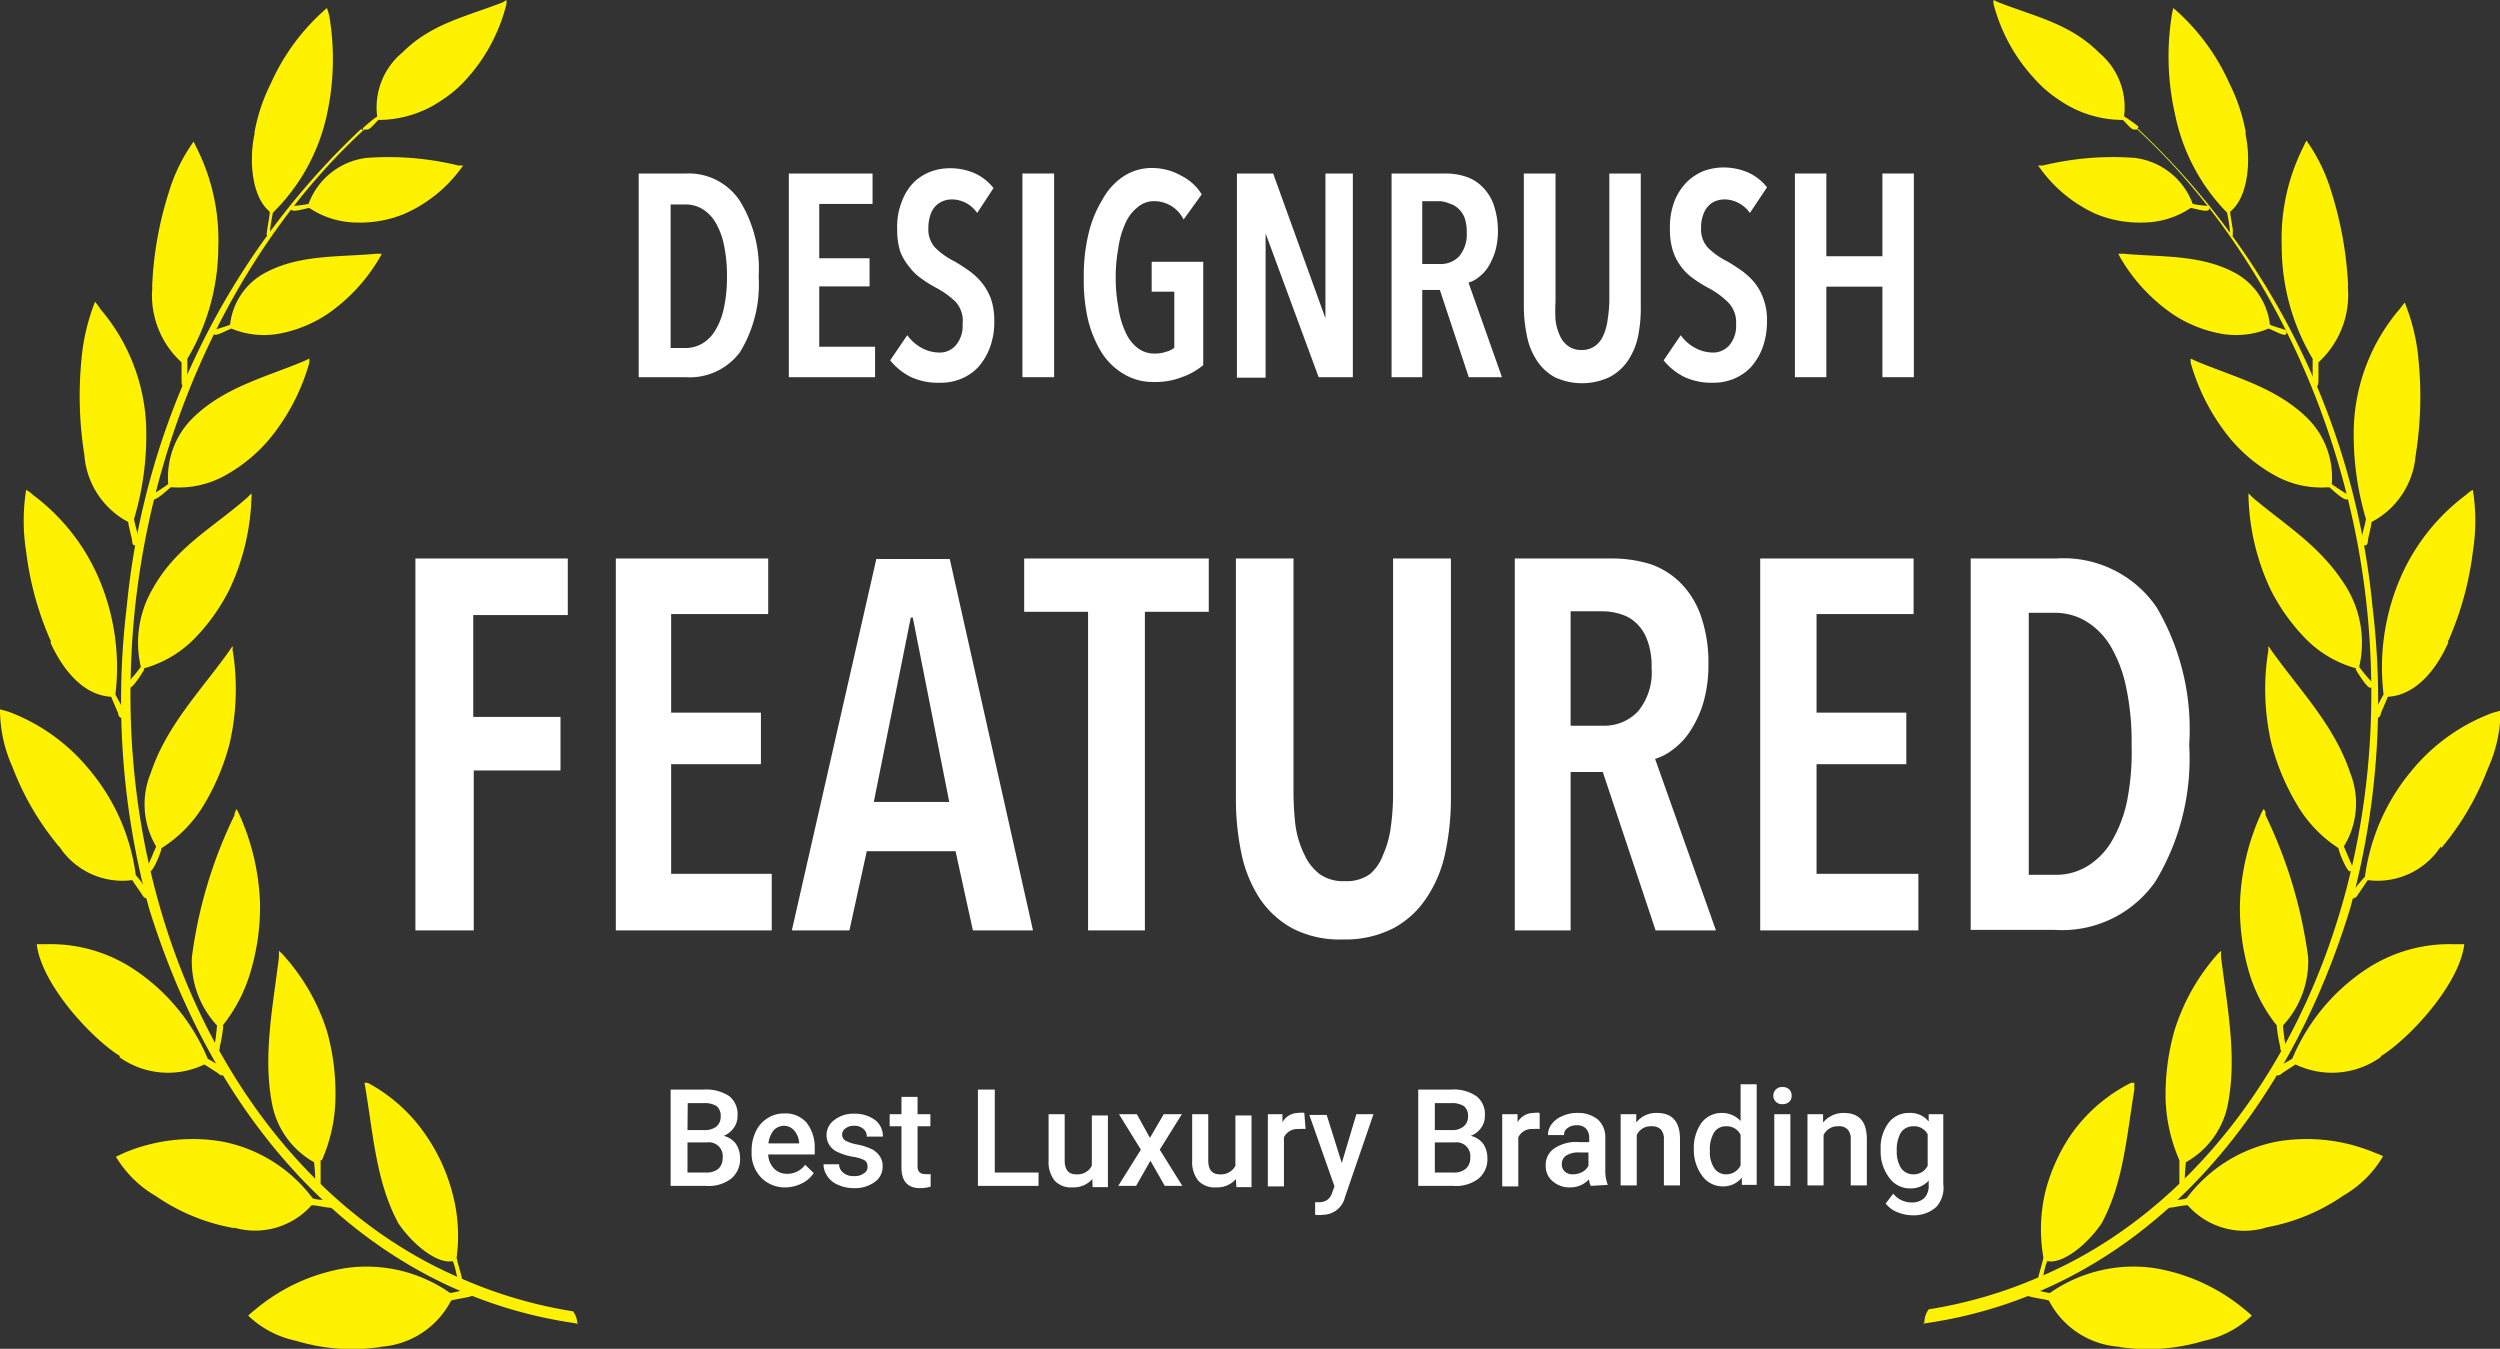
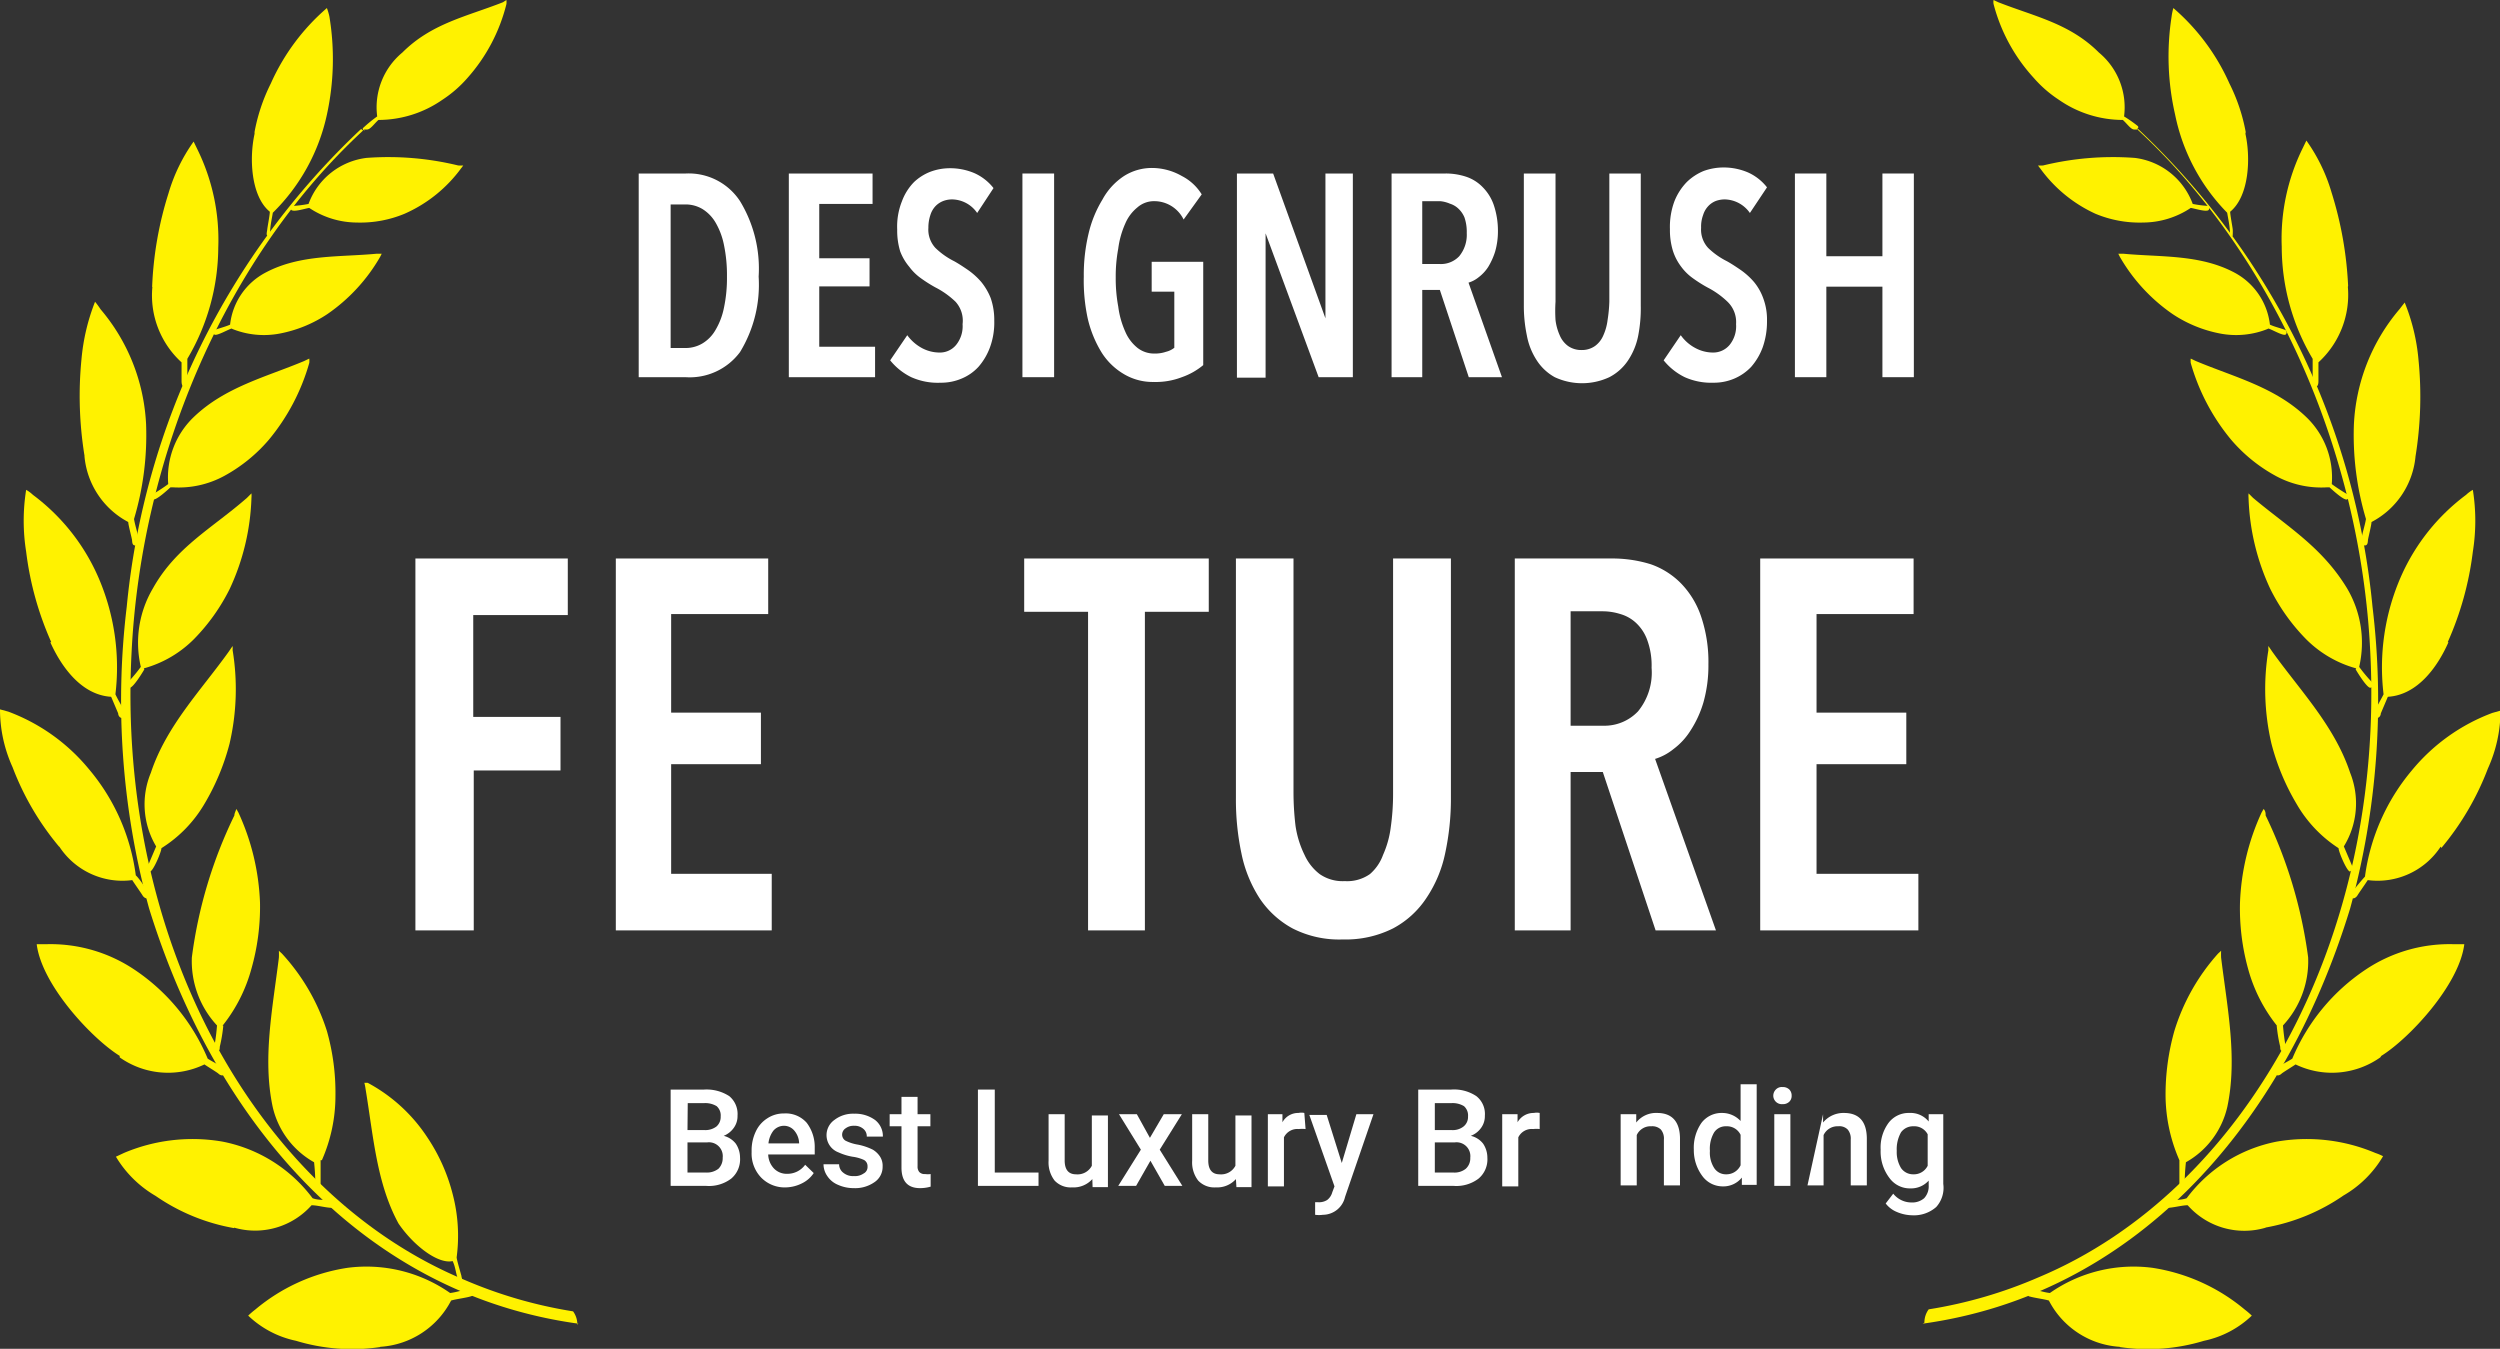
<svg xmlns="http://www.w3.org/2000/svg" viewBox="0 0 99.42 53.64">
  <rect x="0" y="0" width="99.42" height="53.64" fill="#333333" stroke="none" />
  <defs>
    <style>.cls-1{fill:#fff200;fill-rule:evenodd;}.cls-2{fill:#fff;}</style>
  </defs>
  <g id="Layer_2" data-name="Layer 2">
    <g id="Layer_1-2" data-name="Layer 1">
      <path class="cls-1" d="M76.46,52.64c8.26-1.14,14.28-7.63,17-16.51a31.21,31.21,0,0,0,.89-12,30,30,0,0,0-9.32-19s0,0,0,0L85,5.15s0,0,0,0c5.41,5,8.88,12.82,9.26,20.77.59,11.36-4.93,21.42-13.2,24.88a18.07,18.07,0,0,1-4.36,1.27.88.88,0,0,0-.17.53" />
      <path class="cls-1" d="M97.06,33.67A3,3,0,0,1,94.16,35c-.06.1-.37.54-.41.61s-.15.16-.23.09-.08-.09,0-.2.33-.42.53-.64a8.26,8.26,0,0,1,1.87-4.23,7.58,7.58,0,0,1,3.2-2.28l.32-.09a5.56,5.56,0,0,1-.5,2.3,11,11,0,0,1-1.85,3.16" />
      <path class="cls-1" d="M87.12,8.27c.09,0,.66.19.72.07s0-.14,0-.15a4.48,4.48,0,0,1-.64-.08,2.82,2.82,0,0,0-2.3-1.83,11.74,11.74,0,0,0-3.65.3,1.38,1.38,0,0,1-.2,0,.76.76,0,0,0,.08.11A5.56,5.56,0,0,0,83.33,8.5a4.56,4.56,0,0,0,1.9.35,3.44,3.44,0,0,0,1.89-.58" />
      <path class="cls-1" d="M85,5.15s0,0-.13,0-.29-.24-.45-.38a4.46,4.46,0,0,1-2.54-.8,4.81,4.81,0,0,1-1-.87A6.92,6.92,0,0,1,79.28.16a.45.45,0,0,1,0-.16l.19.09c1.45.57,2.84.84,4,2a2.83,2.83,0,0,1,1,2.54A5.47,5.47,0,0,1,85,5c.08.06,0,.12,0,.12" />
      <path class="cls-1" d="M90.18,13.06c.1,0,.64.33.72.24s0-.15,0-.17c-.2-.08-.44-.13-.63-.22a2.69,2.69,0,0,0-1.43-2.08c-1.37-.72-2.93-.6-4.4-.74h-.2l.06.12a7,7,0,0,0,2.1,2.28,5.14,5.14,0,0,0,1.87.77,3.37,3.37,0,0,0,1.94-.19" />
      <path class="cls-1" d="M97.37,25.54c-.44,1-1.24,2.1-2.41,2.17l-.28.66c0,.11-.1.22-.2.17s-.09-.07-.08-.18c.12-.27.25-.47.39-.75a9,9,0,0,1,.7-4.7,8.14,8.14,0,0,1,2.58-3.23,1.35,1.35,0,0,1,.27-.2,7.81,7.81,0,0,1,0,2.46,12.55,12.55,0,0,1-1,3.6" />
      <path class="cls-1" d="M96.06,18.15a3.28,3.28,0,0,1-1.75,2.61c0,.11-.13.63-.14.71s0,.24-.15.22a.15.15,0,0,1-.11-.15c0-.27.13-.59.18-.9a11.64,11.64,0,0,1-.48-3.76,7.63,7.63,0,0,1,1.81-4.58l.21-.27a7.89,7.89,0,0,1,.55,2.29,14.84,14.84,0,0,1-.12,3.83" />
      <path class="cls-1" d="M93.37,11.41a3.64,3.64,0,0,1-1.17,3c0,.11,0,.64,0,.72s0,.23-.1.25-.1,0-.13-.11c0-.28,0-.7,0-1a8.75,8.75,0,0,1-1.23-4.46,8.14,8.14,0,0,1,.83-3.91l.15-.31a6.87,6.87,0,0,1,1,2.06,14.6,14.6,0,0,1,.66,3.72" />
      <path class="cls-1" d="M89.28,5.25c.24,1,.17,2.55-.59,3.17,0,.13.09.59.1.69s0,.22,0,.26-.06,0-.11-.08c0-.29-.06-.53-.11-.83a7.76,7.76,0,0,1-2.07-3.9,10.38,10.38,0,0,1-.14-3.9,2.29,2.29,0,0,1,.07-.34,8.54,8.54,0,0,1,2.23,3,7.21,7.21,0,0,1,.66,2" />
      <path class="cls-1" d="M92.64,19.38c.09.08.58.54.7.48s.06-.18,0-.21-.43-.26-.61-.4a3.32,3.32,0,0,0-1-2.65c-1.25-1.21-2.9-1.61-4.4-2.24l-.21-.1a1,1,0,0,0,0,.17,8.34,8.34,0,0,0,1.61,3.06,6.28,6.28,0,0,0,1.76,1.43,3.79,3.79,0,0,0,2.06.46" />
      <path class="cls-1" d="M93.68,26.62c.07.12.46.76.59.73s.1-.16.06-.22a5.89,5.89,0,0,1-.51-.61,4.25,4.25,0,0,0-.48-3.12c-1-1.65-2.37-2.45-3.74-3.6l-.18-.18a1.09,1.09,0,0,0,0,.18,9.23,9.23,0,0,0,.86,3.61,7.8,7.8,0,0,0,1.42,2,4.49,4.49,0,0,0,2,1.17" />
      <path class="cls-1" d="M93,33.73c0,.14.32.9.45.93a.18.18,0,0,0,.1-.2l-.34-.8a3.27,3.27,0,0,0,.25-2.93c-.62-1.87-2-3.28-3.1-4.82l-.15-.22a.94.94,0,0,0,0,.16,9.57,9.57,0,0,0,.12,3.72,9.2,9.2,0,0,0,1,2.4A5.16,5.16,0,0,0,93,33.73" />
      <path class="cls-1" d="M94.66,42.05a3.33,3.33,0,0,1-3.37.28c-.08.06-.51.32-.56.37s-.18.12-.25,0a.16.16,0,0,1,0-.2c.21-.15.45-.25.68-.4a7.93,7.93,0,0,1,2.93-3.55,6,6,0,0,1,3.52-1H98c-.2,1.62-2.19,3.75-3.3,4.44" />
      <path class="cls-1" d="M90.54,40.79a6,6,0,0,0,.14.84c0,.08,0,.2.14.16s.09-.11.08-.15a8.43,8.43,0,0,1-.11-.86,3.75,3.75,0,0,0,1-2.71,18.51,18.51,0,0,0-1.69-5.64c0-.08,0-.17-.08-.26l-.08.14a9.38,9.38,0,0,0-.86,3.59,9,9,0,0,0,.32,2.62,6.24,6.24,0,0,0,1.15,2.27" />
      <path class="cls-1" d="M90.11,48.82A3,3,0,0,1,87,47.93c-.21,0-.54.09-.75.1s-.11,0-.13-.11,0-.12.1-.17.48,0,.74-.1a5.87,5.87,0,0,1,3.58-2.25,7,7,0,0,1,3.92.45,2.22,2.22,0,0,1,.31.13,4.34,4.34,0,0,1-1.57,1.56,7.88,7.88,0,0,1-3.12,1.28" />
      <path class="cls-1" d="M86.67,46.14c0,.11,0,.55,0,.85,0,.08,0,.2.09.2a.15.15,0,0,0,.12-.12,8.08,8.08,0,0,1,.05-.85A3.39,3.39,0,0,0,88.58,44c.4-1.92,0-3.89-.25-5.91a2.53,2.53,0,0,1,0-.28l-.12.11A8.2,8.2,0,0,0,86.47,41a9.32,9.32,0,0,0-.35,2.59,6.51,6.51,0,0,0,.55,2.55" />
-       <path class="cls-1" d="M81.26,50c0,.08-.11.45-.19.74,0,.06-.06.16,0,.2a.11.11,0,0,0,.13-.06c.1-.24.1-.49.22-.73.55.13,1.52-.57,2.15-1.49.87-1.59,1-3.46,1.31-5.34a2.38,2.38,0,0,1,0-.26l-.13,0a6.43,6.43,0,0,0-2.41,2.09,7.24,7.24,0,0,0-1,2.24A6.51,6.51,0,0,0,81.26,50" />
      <path class="cls-1" d="M84.3,53.56a3.41,3.41,0,0,1-2.82-1.84c-.2-.06-.55-.1-.76-.16-.06,0-.09-.07-.1-.15a.13.13,0,0,1,.13-.13c.25,0,.49.11.77.14a5.8,5.8,0,0,1,4.09-1,7.48,7.48,0,0,1,3.66,1.66,3.22,3.22,0,0,1,.28.24,3.9,3.9,0,0,1-1.9,1,7.67,7.67,0,0,1-3.35.25" />
      <path class="cls-1" d="M23,52.64C14.7,51.5,8.68,45,5.93,36.13a31.21,31.21,0,0,1-.89-12,30,30,0,0,1,9.32-19s0,0,0,0l.08.06s0,0,0,0C9.08,10.14,5.61,18,5.23,26c-.58,11.36,4.93,21.42,13.2,24.88a18.07,18.07,0,0,0,4.36,1.27.88.88,0,0,1,.17.53" />
      <path class="cls-1" d="M2.36,33.67A3,3,0,0,0,5.26,35c.06.1.37.54.41.61s.15.16.23.09.08-.09,0-.2S5.6,35,5.4,34.81a8.18,8.18,0,0,0-1.87-4.23A7.58,7.58,0,0,0,.33,28.3L0,28.21a5.56,5.56,0,0,0,.5,2.3,11,11,0,0,0,1.85,3.16" />
      <path class="cls-1" d="M12.3,8.27c-.09,0-.65.19-.72.07s0-.14.05-.15a4.48,4.48,0,0,0,.64-.08,2.82,2.82,0,0,1,2.3-1.83,11.74,11.74,0,0,1,3.65.3,1.38,1.38,0,0,0,.2,0,.76.76,0,0,1-.08.11A5.56,5.56,0,0,1,16.09,8.5a4.59,4.59,0,0,1-1.9.35,3.44,3.44,0,0,1-1.89-.58" />
      <path class="cls-1" d="M14.47,5.15s0,0,.13,0,.29-.24.45-.38a4.46,4.46,0,0,0,2.54-.8,4.81,4.81,0,0,0,1-.87A6.92,6.92,0,0,0,20.14.16a.9.9,0,0,0,0-.16L20,.09c-1.45.57-2.84.84-4,2a2.83,2.83,0,0,0-1,2.54,5.47,5.47,0,0,0-.54.44c-.08.06,0,.12.05.12" />
      <path class="cls-1" d="M9.24,13.06c-.1,0-.64.33-.72.24s0-.15,0-.17.44-.13.63-.22a2.67,2.67,0,0,1,1.43-2.08c1.37-.72,2.93-.6,4.4-.74h.2l-.06.12a7,7,0,0,1-2.1,2.28,5.14,5.14,0,0,1-1.87.77,3.37,3.37,0,0,1-1.94-.19" />
      <path class="cls-1" d="M2,25.54c.45,1,1.25,2.1,2.42,2.17l.28.66c0,.11.1.22.2.17s.09-.07.08-.18c-.12-.27-.26-.47-.39-.75a9,9,0,0,0-.7-4.7,8.14,8.14,0,0,0-2.58-3.23,1.35,1.35,0,0,0-.27-.2,7.81,7.81,0,0,0,0,2.46,12.53,12.53,0,0,0,1,3.6" />
      <path class="cls-1" d="M3.36,18.15A3.29,3.29,0,0,0,5.1,20.76c0,.11.14.63.15.71s0,.24.15.22a.15.15,0,0,0,.11-.15c0-.27-.13-.59-.18-.9a11.64,11.64,0,0,0,.48-3.76A7.63,7.63,0,0,0,4,12.3,3.2,3.2,0,0,0,3.78,12a8.2,8.2,0,0,0-.54,2.29,14.84,14.84,0,0,0,.12,3.83" />
      <path class="cls-1" d="M6.06,11.41a3.6,3.6,0,0,0,1.16,3c0,.11,0,.64,0,.72s0,.23.1.25.1,0,.13-.11c0-.28,0-.7,0-1A8.75,8.75,0,0,0,8.68,9.85a8.14,8.14,0,0,0-.83-3.91L7.7,5.63a6.87,6.87,0,0,0-1,2.06,14.16,14.16,0,0,0-.65,3.72" />
      <path class="cls-1" d="M10.14,5.25c-.24,1-.17,2.55.59,3.17,0,.13-.09.59-.1.69s-.05.22,0,.26.06,0,.11-.08c0-.29.06-.53.11-.83A7.76,7.76,0,0,0,13,4.56,10.38,10.38,0,0,0,13.1.66,2.29,2.29,0,0,0,13,.32a8.54,8.54,0,0,0-2.23,3,7.21,7.21,0,0,0-.66,2" />
      <path class="cls-1" d="M6.78,19.38c-.09.08-.58.54-.7.48s-.06-.18,0-.21.43-.26.61-.4a3.32,3.32,0,0,1,1-2.65c1.25-1.21,2.9-1.61,4.4-2.24l.21-.1a1,1,0,0,1,0,.17,8.34,8.34,0,0,1-1.61,3.06,6.28,6.28,0,0,1-1.76,1.43,3.79,3.79,0,0,1-2.06.46" />
      <path class="cls-1" d="M5.74,26.62c-.07.12-.46.76-.59.73s-.1-.16-.06-.22a5.89,5.89,0,0,0,.51-.61,4.25,4.25,0,0,1,.48-3.12C7,21.75,8.45,21,9.82,19.8l.18-.18a1.09,1.09,0,0,1,0,.18,9.23,9.23,0,0,1-.86,3.61,7.8,7.8,0,0,1-1.42,2,4.49,4.49,0,0,1-2,1.17" />
      <path class="cls-1" d="M6.42,33.73c0,.14-.32.9-.45.93a.18.18,0,0,1-.1-.2l.34-.8A3.27,3.27,0,0,1,6,30.73c.62-1.87,2-3.28,3.1-4.82l.15-.22a.94.94,0,0,1,0,.16,9.57,9.57,0,0,1-.12,3.72,9.2,9.2,0,0,1-1,2.4,5.16,5.16,0,0,1-1.71,1.76" />
      <path class="cls-1" d="M4.76,42.05a3.33,3.33,0,0,0,3.37.28c.08.06.51.32.56.37s.18.12.25,0a.16.16,0,0,0,0-.2c-.21-.15-.45-.25-.68-.4a7.93,7.93,0,0,0-2.93-3.55,6,6,0,0,0-3.52-1H1.46c.2,1.62,2.19,3.75,3.3,4.44" />
      <path class="cls-1" d="M8.88,40.79a6,6,0,0,1-.14.84c0,.08,0,.2-.14.16s-.09-.11-.08-.15a8.43,8.43,0,0,0,.11-.86,3.75,3.75,0,0,1-1-2.71,18.23,18.23,0,0,1,1.69-5.64c0-.08.05-.17.08-.26l.08.14a9.38,9.38,0,0,1,.86,3.59A9,9,0,0,1,10,38.52a6.24,6.24,0,0,1-1.15,2.27" />
      <path class="cls-1" d="M9.31,48.82a3,3,0,0,0,3.08-.89c.21,0,.54.09.75.1.06,0,.11,0,.13-.11s0-.12-.09-.17c-.25-.06-.49,0-.75-.1A5.87,5.87,0,0,0,8.85,45.4a7,7,0,0,0-3.92.45L4.61,46a4.45,4.45,0,0,0,1.58,1.56,7.88,7.88,0,0,0,3.12,1.28" />
      <path class="cls-1" d="M12.75,46.14c0,.11,0,.55,0,.85,0,.08,0,.2-.09.2a.15.15,0,0,1-.12-.12,8.08,8.08,0,0,0-.05-.85A3.39,3.39,0,0,1,10.84,44c-.4-1.92,0-3.89.25-5.91a2.53,2.53,0,0,0,0-.28l.12.11A8.2,8.2,0,0,1,13,41a9,9,0,0,1,.34,2.59,6.33,6.33,0,0,1-.54,2.55" />
      <path class="cls-1" d="M18.16,50c0,.08.11.45.19.74,0,.06.06.16,0,.2a.11.11,0,0,1-.13-.06c-.1-.24-.1-.49-.22-.73-.55.13-1.52-.57-2.15-1.49-.87-1.59-1-3.46-1.31-5.34a2.38,2.38,0,0,0-.05-.26l.13,0A6.51,6.51,0,0,1,17,45.24a7.24,7.24,0,0,1,1,2.24A6.51,6.51,0,0,1,18.16,50" />
      <path class="cls-1" d="M15.12,53.56a3.41,3.41,0,0,0,2.82-1.84c.2-.06.55-.1.76-.16s.09-.07.1-.15a.13.13,0,0,0-.13-.13c-.25,0-.49.11-.77.14a5.8,5.8,0,0,0-4.09-1,7.43,7.43,0,0,0-3.66,1.66,3.22,3.22,0,0,0-.28.24,3.9,3.9,0,0,0,1.9,1,7.67,7.67,0,0,0,3.35.25" />
      <path class="cls-2" d="M30.17,11a5.14,5.14,0,0,1-.74,3A2.49,2.49,0,0,1,27.26,15H25.4V6.9h1.87A2.44,2.44,0,0,1,29.43,8,5.16,5.16,0,0,1,30.17,11Zm-1.26,0a5.86,5.86,0,0,0-.12-1.26,2.87,2.87,0,0,0-.34-.9,1.55,1.55,0,0,0-.52-.53,1.31,1.31,0,0,0-.66-.18h-.6v5.71h.6a1.31,1.31,0,0,0,.66-.18,1.47,1.47,0,0,0,.52-.53,2.8,2.8,0,0,0,.34-.89A5.66,5.66,0,0,0,28.91,11Z" />
      <path class="cls-2" d="M31.37,15V6.9H34.7V8.11H32.58v2.16h2v1.12h-2v2.4H34.8V15Z" />
      <path class="cls-2" d="M38.86,8.47a1.23,1.23,0,0,0-1-.54,1,1,0,0,0-.34.06.87.87,0,0,0-.31.2.9.9,0,0,0-.21.36,1.56,1.56,0,0,0-.08.51,1.07,1.07,0,0,0,.28.8,3,3,0,0,0,.75.53c.18.1.36.22.55.35a2.87,2.87,0,0,1,.52.47,2.42,2.42,0,0,1,.38.65,2.66,2.66,0,0,1,.14.9,2.86,2.86,0,0,1-.17,1.05,2.48,2.48,0,0,1-.46.78,1.89,1.89,0,0,1-.68.47,2.07,2.07,0,0,1-.82.16A2.58,2.58,0,0,1,36.24,15a2.47,2.47,0,0,1-.84-.67l.68-1a1.75,1.75,0,0,0,.58.51,1.49,1.49,0,0,0,.7.18.83.83,0,0,0,.66-.3,1.18,1.18,0,0,0,.26-.83A1.12,1.12,0,0,0,38,12a3.35,3.35,0,0,0-.8-.57,5.5,5.5,0,0,1-.57-.36,2.05,2.05,0,0,1-.47-.46A2.1,2.1,0,0,1,35.8,10a2.81,2.81,0,0,1-.12-.87A2.71,2.71,0,0,1,35.87,8a2.15,2.15,0,0,1,.48-.76A2,2,0,0,1,37,6.83a2.22,2.22,0,0,1,.76-.14,2.46,2.46,0,0,1,1,.2,2,2,0,0,1,.75.59Z" />
      <path class="cls-2" d="M40.66,15V6.9h1.26V15Z" />
      <path class="cls-2" d="M47,15a2.88,2.88,0,0,1-1.12.19,2.24,2.24,0,0,1-1.18-.31,2.61,2.61,0,0,1-.89-.86,4.53,4.53,0,0,1-.55-1.34A7.15,7.15,0,0,1,43.1,11a7.05,7.05,0,0,1,.19-1.71,4.6,4.6,0,0,1,.55-1.35A2.59,2.59,0,0,1,44.7,7a2.07,2.07,0,0,1,1.13-.32A2.4,2.4,0,0,1,47,7a2,2,0,0,1,.79.73l-.72,1A1.3,1.3,0,0,0,45.9,8a1,1,0,0,0-.67.25,1.66,1.66,0,0,0-.48.64,3.54,3.54,0,0,0-.28,1,6,6,0,0,0-.1,1.14,6.11,6.11,0,0,0,.1,1.16,3.54,3.54,0,0,0,.28,1,1.66,1.66,0,0,0,.48.64,1.07,1.07,0,0,0,.68.23,1.35,1.35,0,0,0,.46-.07.85.85,0,0,0,.33-.16V11.6h-.9V10.41h2.05v4.11A2.72,2.72,0,0,1,47,15Z" />
      <path class="cls-2" d="M52.44,15,50.33,9.28h0l0,5.74H49.19V6.9h1.44l2.08,5.76h0V6.9h1.09V15Z" />
      <path class="cls-2" d="M58.41,15l-1.15-3.47h-.7V15H55.34V6.9h2.12a2.57,2.57,0,0,1,.85.13,1.63,1.63,0,0,1,.66.42,1.86,1.86,0,0,1,.44.72,3.2,3.2,0,0,1,.16,1,2.93,2.93,0,0,1-.11.83,2.75,2.75,0,0,1-.28.62,1.6,1.6,0,0,1-.37.4,1.18,1.18,0,0,1-.41.22L59.73,15Zm-.08-5.74a1.78,1.78,0,0,0-.09-.61A1,1,0,0,0,58,8.3a.85.85,0,0,0-.34-.2A1.26,1.26,0,0,0,57.27,8h-.71v2.5h.71a1,1,0,0,0,.76-.31A1.34,1.34,0,0,0,58.33,9.28Z" />
      <path class="cls-2" d="M65.15,13.34a2.71,2.71,0,0,1-.41,1A2,2,0,0,1,64,15a2.57,2.57,0,0,1-2.17,0,2,2,0,0,1-.71-.66,2.7,2.7,0,0,1-.4-1,5.74,5.74,0,0,1-.12-1.2V6.9h1.26V12a5.74,5.74,0,0,0,0,.73,2.09,2.09,0,0,0,.17.61,1,1,0,0,0,.33.42.91.91,0,0,0,.54.16.9.9,0,0,0,.53-.16,1,1,0,0,0,.33-.42,2.09,2.09,0,0,0,.17-.61A5.71,5.71,0,0,0,64,12V6.9h1.25v5.24A5.73,5.73,0,0,1,65.15,13.34Z" />
      <path class="cls-2" d="M69.59,8.47a1.25,1.25,0,0,0-1-.54,1.07,1.07,0,0,0-.35.06.83.83,0,0,0-.3.2.9.9,0,0,0-.21.36,1.33,1.33,0,0,0-.08.51,1.07,1.07,0,0,0,.28.8,3,3,0,0,0,.75.53c.18.1.36.22.55.35a2.87,2.87,0,0,1,.52.47,2.16,2.16,0,0,1,.37.65,2.42,2.42,0,0,1,.15.9,3.08,3.08,0,0,1-.17,1.05,2.48,2.48,0,0,1-.46.78,2,2,0,0,1-.68.47,2.07,2.07,0,0,1-.82.16A2.58,2.58,0,0,1,67,15a2.47,2.47,0,0,1-.84-.67l.68-1a1.66,1.66,0,0,0,.58.51,1.49,1.49,0,0,0,.7.18.85.85,0,0,0,.66-.3,1.18,1.18,0,0,0,.26-.83A1.12,1.12,0,0,0,68.7,12a3.35,3.35,0,0,0-.8-.57,5.5,5.5,0,0,1-.57-.36,2.05,2.05,0,0,1-.47-.46,2.1,2.1,0,0,1-.33-.63,2.81,2.81,0,0,1-.12-.87A2.91,2.91,0,0,1,66.59,8a2.32,2.32,0,0,1,.49-.76,2.11,2.11,0,0,1,.67-.44,2.32,2.32,0,0,1,.77-.14,2.46,2.46,0,0,1,1,.2,2,2,0,0,1,.75.59Z" />
      <path class="cls-2" d="M74.86,15v-3.6H72.63V15H71.38V6.9h1.25v3.29h2.23V6.9h1.25V15Z" />
      <path class="cls-2" d="M18.82,24.46v4.05h3.47v2.13H18.84V37H16.52V22.21h6.06v2.25Z" />
      <path class="cls-2" d="M24.49,37V22.21h6.06v2.21H26.69v3.92h3.57v2.05H26.69v4.36h4V37Z" />
-       <path class="cls-2" d="M38.69,37,38,33.85H34.47L33.78,37H31.49l3.36-14.77h2.92L41.08,37ZM36.3,24.56h-.08l-1.47,7.33h3Z" />
      <path class="cls-2" d="M45.53,24.33V37H43.27V24.33H40.73V22.21h7.34v2.12Z" />
      <path class="cls-2" d="M57.47,33.94a5,5,0,0,1-.75,1.78,3.62,3.62,0,0,1-1.32,1.2,4.19,4.19,0,0,1-2,.44,4.07,4.07,0,0,1-2-.44,3.68,3.68,0,0,1-1.31-1.2,5.16,5.16,0,0,1-.72-1.78,10.32,10.32,0,0,1-.22-2.2V22.21h2.29v9.31a11.28,11.28,0,0,0,.08,1.32A3.89,3.89,0,0,0,51.88,34a2,2,0,0,0,.6.76,1.6,1.6,0,0,0,1,.28,1.57,1.57,0,0,0,1-.28A1.82,1.82,0,0,0,55,34a3.89,3.89,0,0,0,.31-1.12,9.44,9.44,0,0,0,.09-1.32V22.21H57.7v9.53A10.31,10.31,0,0,1,57.47,33.94Z" />
      <path class="cls-2" d="M65.84,37l-2.1-6.3H62.46V37H60.24V22.21H64.1a5.14,5.14,0,0,1,1.55.23,3.13,3.13,0,0,1,1.21.77,3.48,3.48,0,0,1,.79,1.31,5.62,5.62,0,0,1,.29,1.9,5.38,5.38,0,0,1-.2,1.52,4.23,4.23,0,0,1-.51,1.11,2.72,2.72,0,0,1-.68.74,2.17,2.17,0,0,1-.73.39L68.24,37Zm-.16-10.43a2.94,2.94,0,0,0-.17-1.11,1.73,1.73,0,0,0-.45-.69,1.53,1.53,0,0,0-.62-.35,2.37,2.37,0,0,0-.69-.11H62.46v4.55h1.29a1.84,1.84,0,0,0,1.39-.57A2.43,2.43,0,0,0,65.68,26.55Z" />
      <path class="cls-2" d="M70,37V22.21H76.1v2.21H72.24v3.92h3.57v2.05H72.24v4.36h4.05V37Z" />
-       <path class="cls-2" d="M87.06,29.62a9.45,9.45,0,0,1-1.34,5.43,4.52,4.52,0,0,1-4,1.93H78.37V22.21h3.4a4.48,4.48,0,0,1,4,1.95A9.58,9.58,0,0,1,87.06,29.62Zm-2.29,0a10.37,10.37,0,0,0-.22-2.3,5.34,5.34,0,0,0-.62-1.63,2.87,2.87,0,0,0-1-1,2.4,2.4,0,0,0-1.2-.32H80.68V34.79h1.09a2.4,2.4,0,0,0,1.2-.32,2.87,2.87,0,0,0,1-1,5.27,5.27,0,0,0,.62-1.62A10.12,10.12,0,0,0,84.77,29.62Z" />
      <path class="cls-2" d="M26.67,47.16V43.33H28a1.66,1.66,0,0,1,1,.26.92.92,0,0,1,.33.78.79.79,0,0,1-.14.47.91.91,0,0,1-.41.33.88.88,0,0,1,.48.31,1,1,0,0,1,.17.56,1,1,0,0,1-.35.83,1.46,1.46,0,0,1-1,.29Zm.67-2.22H28a.73.73,0,0,0,.49-.14.5.5,0,0,0,.17-.4.49.49,0,0,0-.16-.41.87.87,0,0,0-.51-.12h-.64Zm0,.49v1.2h.74a.75.75,0,0,0,.49-.15.59.59,0,0,0,.17-.44.55.55,0,0,0-.61-.61Z" />
      <path class="cls-2" d="M31.27,47.22a1.31,1.31,0,0,1-1-.39,1.38,1.38,0,0,1-.38-1v-.08a1.73,1.73,0,0,1,.17-.76,1.23,1.23,0,0,1,.46-.52,1.18,1.18,0,0,1,.66-.19,1.11,1.11,0,0,1,.9.37,1.59,1.59,0,0,1,.32,1v.26H30.55a.85.85,0,0,0,.23.56.7.7,0,0,0,.52.21.87.87,0,0,0,.72-.36l.34.33a1.17,1.17,0,0,1-.45.4A1.5,1.5,0,0,1,31.27,47.22Zm-.08-2.45a.56.56,0,0,0-.43.19,1,1,0,0,0-.2.51h1.22v0a.81.81,0,0,0-.17-.48A.54.54,0,0,0,31.19,44.77Z" />
      <path class="cls-2" d="M34.5,46.39a.28.28,0,0,0-.14-.26A1.58,1.58,0,0,0,33.9,46a2.24,2.24,0,0,1-.55-.17.73.73,0,0,1-.48-.67.74.74,0,0,1,.31-.62,1.21,1.21,0,0,1,.79-.25,1.34,1.34,0,0,1,.83.25.81.81,0,0,1,.31.66h-.64a.38.38,0,0,0-.14-.31.52.52,0,0,0-.36-.12.53.53,0,0,0-.34.1.3.3,0,0,0-.14.26.28.28,0,0,0,.13.23,1.69,1.69,0,0,0,.5.16,2.36,2.36,0,0,1,.59.2A.89.89,0,0,1,35,46a.67.67,0,0,1,.1.39.73.73,0,0,1-.32.62,1.34,1.34,0,0,1-.83.24,1.52,1.52,0,0,1-.62-.13.94.94,0,0,1-.43-.35.82.82,0,0,1-.15-.47h.62a.42.42,0,0,0,.17.34.6.6,0,0,0,.42.13.59.59,0,0,0,.38-.1A.29.29,0,0,0,34.5,46.39Z" />
      <path class="cls-2" d="M36.49,43.62v.69H37v.48h-.51v1.59a.33.33,0,0,0,.07.23.29.29,0,0,0,.23.08.83.83,0,0,0,.22,0v.5a1.52,1.52,0,0,1-.42.06c-.49,0-.74-.27-.74-.82V44.79h-.47v-.48h.47v-.69Z" />
      <path class="cls-2" d="M39.56,46.63H41.3v.53H38.89V43.33h.67Z" />
      <path class="cls-2" d="M43.44,46.89a1,1,0,0,1-.8.33.88.88,0,0,1-.7-.27,1.18,1.18,0,0,1-.24-.79V44.31h.64v1.84c0,.36.15.55.45.55a.64.64,0,0,0,.63-.34v-2h.64v2.85h-.61Z" />
      <path class="cls-2" d="M45.73,45.25l.55-.94H47l-.88,1.41.9,1.44h-.7l-.57-1-.57,1h-.71l.9-1.44-.87-1.41h.71Z" />
      <path class="cls-2" d="M49.15,46.89a1,1,0,0,1-.8.33.88.88,0,0,1-.7-.27,1.18,1.18,0,0,1-.24-.79V44.31h.64v1.84c0,.36.15.55.45.55a.64.64,0,0,0,.63-.34v-2h.64v2.85h-.6Z" />
      <path class="cls-2" d="M51.92,44.9a1.23,1.23,0,0,0-.27,0,.59.59,0,0,0-.59.33v1.95h-.64V44.31H51l0,.32a.71.71,0,0,1,.64-.37.53.53,0,0,1,.23,0Z" />
      <path class="cls-2" d="M53.36,46.25l.58-1.94h.68L53.49,47.6a.91.91,0,0,1-.88.71,1.15,1.15,0,0,1-.31,0v-.5h.12a.6.6,0,0,0,.36-.09.57.57,0,0,0,.2-.3l.09-.24-1-2.84h.69Z" />
      <path class="cls-2" d="M56.4,47.16V43.33h1.31a1.6,1.6,0,0,1,1,.26.9.9,0,0,1,.34.78.79.79,0,0,1-.14.47.89.89,0,0,1-.42.33.87.87,0,0,1,.49.31,1,1,0,0,1,.17.56,1,1,0,0,1-.35.83,1.46,1.46,0,0,1-1,.29Zm.66-2.22h.66a.69.69,0,0,0,.48-.14.48.48,0,0,0,.18-.4.49.49,0,0,0-.16-.41.87.87,0,0,0-.51-.12h-.65Zm0,.49v1.2h.75a.71.71,0,0,0,.48-.15.56.56,0,0,0,.18-.44.55.55,0,0,0-.61-.61Z" />
      <path class="cls-2" d="M61.23,44.9a1.1,1.1,0,0,0-.26,0,.59.59,0,0,0-.59.33v1.95h-.64V44.31h.61v.32a.73.73,0,0,1,.65-.37.56.56,0,0,1,.23,0Z" />
-       <path class="cls-2" d="M63.26,47.16a.84.84,0,0,1-.07-.26,1,1,0,0,1-.75.32,1,1,0,0,1-.7-.25.77.77,0,0,1-.27-.6.79.79,0,0,1,.34-.7,1.56,1.56,0,0,1,1-.25h.39v-.18a.53.53,0,0,0-.13-.36.48.48,0,0,0-.37-.13.57.57,0,0,0-.36.11.31.31,0,0,0-.14.28h-.64a.71.71,0,0,1,.15-.44,1,1,0,0,1,.43-.32,1.38,1.38,0,0,1,.59-.12,1.23,1.23,0,0,1,.8.25.93.93,0,0,1,.31.71v1.29a1.49,1.49,0,0,0,.1.61v0Zm-.7-.46a.8.8,0,0,0,.36-.09.6.6,0,0,0,.25-.25v-.53h-.35a.94.94,0,0,0-.53.12.4.4,0,0,0-.18.35.37.37,0,0,0,.12.29A.44.44,0,0,0,62.56,46.7Z" />
      <path class="cls-2" d="M65.07,44.31l0,.33a1,1,0,0,1,.83-.38c.59,0,.9.34.91,1v1.88h-.64V45.32a.56.56,0,0,0-.12-.4.49.49,0,0,0-.38-.13.6.6,0,0,0-.58.35v2h-.64V44.31Z" />
      <path class="cls-2" d="M67.36,45.72a1.73,1.73,0,0,1,.3-1.06,1,1,0,0,1,.82-.4,1,1,0,0,1,.74.32V43.12h.64v4h-.59l0-.29a.94.94,0,0,1-.76.35,1,1,0,0,1-.81-.41A1.72,1.72,0,0,1,67.36,45.72Zm.64.05a1.12,1.12,0,0,0,.17.68.55.55,0,0,0,.47.25.62.62,0,0,0,.58-.36V45.13a.6.6,0,0,0-.57-.34.55.55,0,0,0-.48.24A1.27,1.27,0,0,0,68,45.77Z" />
      <path class="cls-2" d="M70.52,43.57a.35.35,0,0,1,.1-.24.33.33,0,0,1,.27-.1.36.36,0,0,1,.27.1.34.34,0,0,1,.09.24.32.32,0,0,1-.09.24.36.36,0,0,1-.27.1.34.34,0,0,1-.37-.34Zm.68,3.59h-.64V44.31h.64Z" />
-       <path class="cls-2" d="M72.5,44.31v.33a1.05,1.05,0,0,1,.83-.38c.6,0,.9.34.91,1v1.88h-.64V45.32a.56.56,0,0,0-.12-.4.46.46,0,0,0-.38-.13.61.61,0,0,0-.58.35v2h-.64V44.31Z" />
+       <path class="cls-2" d="M72.5,44.31v.33a1.05,1.05,0,0,1,.83-.38c.6,0,.9.34.91,1v1.88h-.64V45.32a.56.56,0,0,0-.12-.4.46.46,0,0,0-.38-.13.61.61,0,0,0-.58.35v2h-.64Z" />
      <path class="cls-2" d="M74.79,45.72a1.65,1.65,0,0,1,.31-1.06,1,1,0,0,1,.83-.4.93.93,0,0,1,.77.34l0-.29h.58v2.77A1.14,1.14,0,0,1,77,48a1.34,1.34,0,0,1-.95.33,1.63,1.63,0,0,1-.61-.13,1.07,1.07,0,0,1-.45-.34l.3-.39a.93.93,0,0,0,.73.35.72.72,0,0,0,.5-.17.69.69,0,0,0,.18-.51v-.19a.94.94,0,0,1-.73.31,1,1,0,0,1-.82-.4A1.73,1.73,0,0,1,74.79,45.72Zm.64.05a1.22,1.22,0,0,0,.17.68.58.58,0,0,0,.49.25.61.61,0,0,0,.57-.34V45.11a.6.6,0,0,0-.57-.32.59.59,0,0,0-.49.24A1.37,1.37,0,0,0,75.43,45.77Z" />
    </g>
  </g>
</svg>